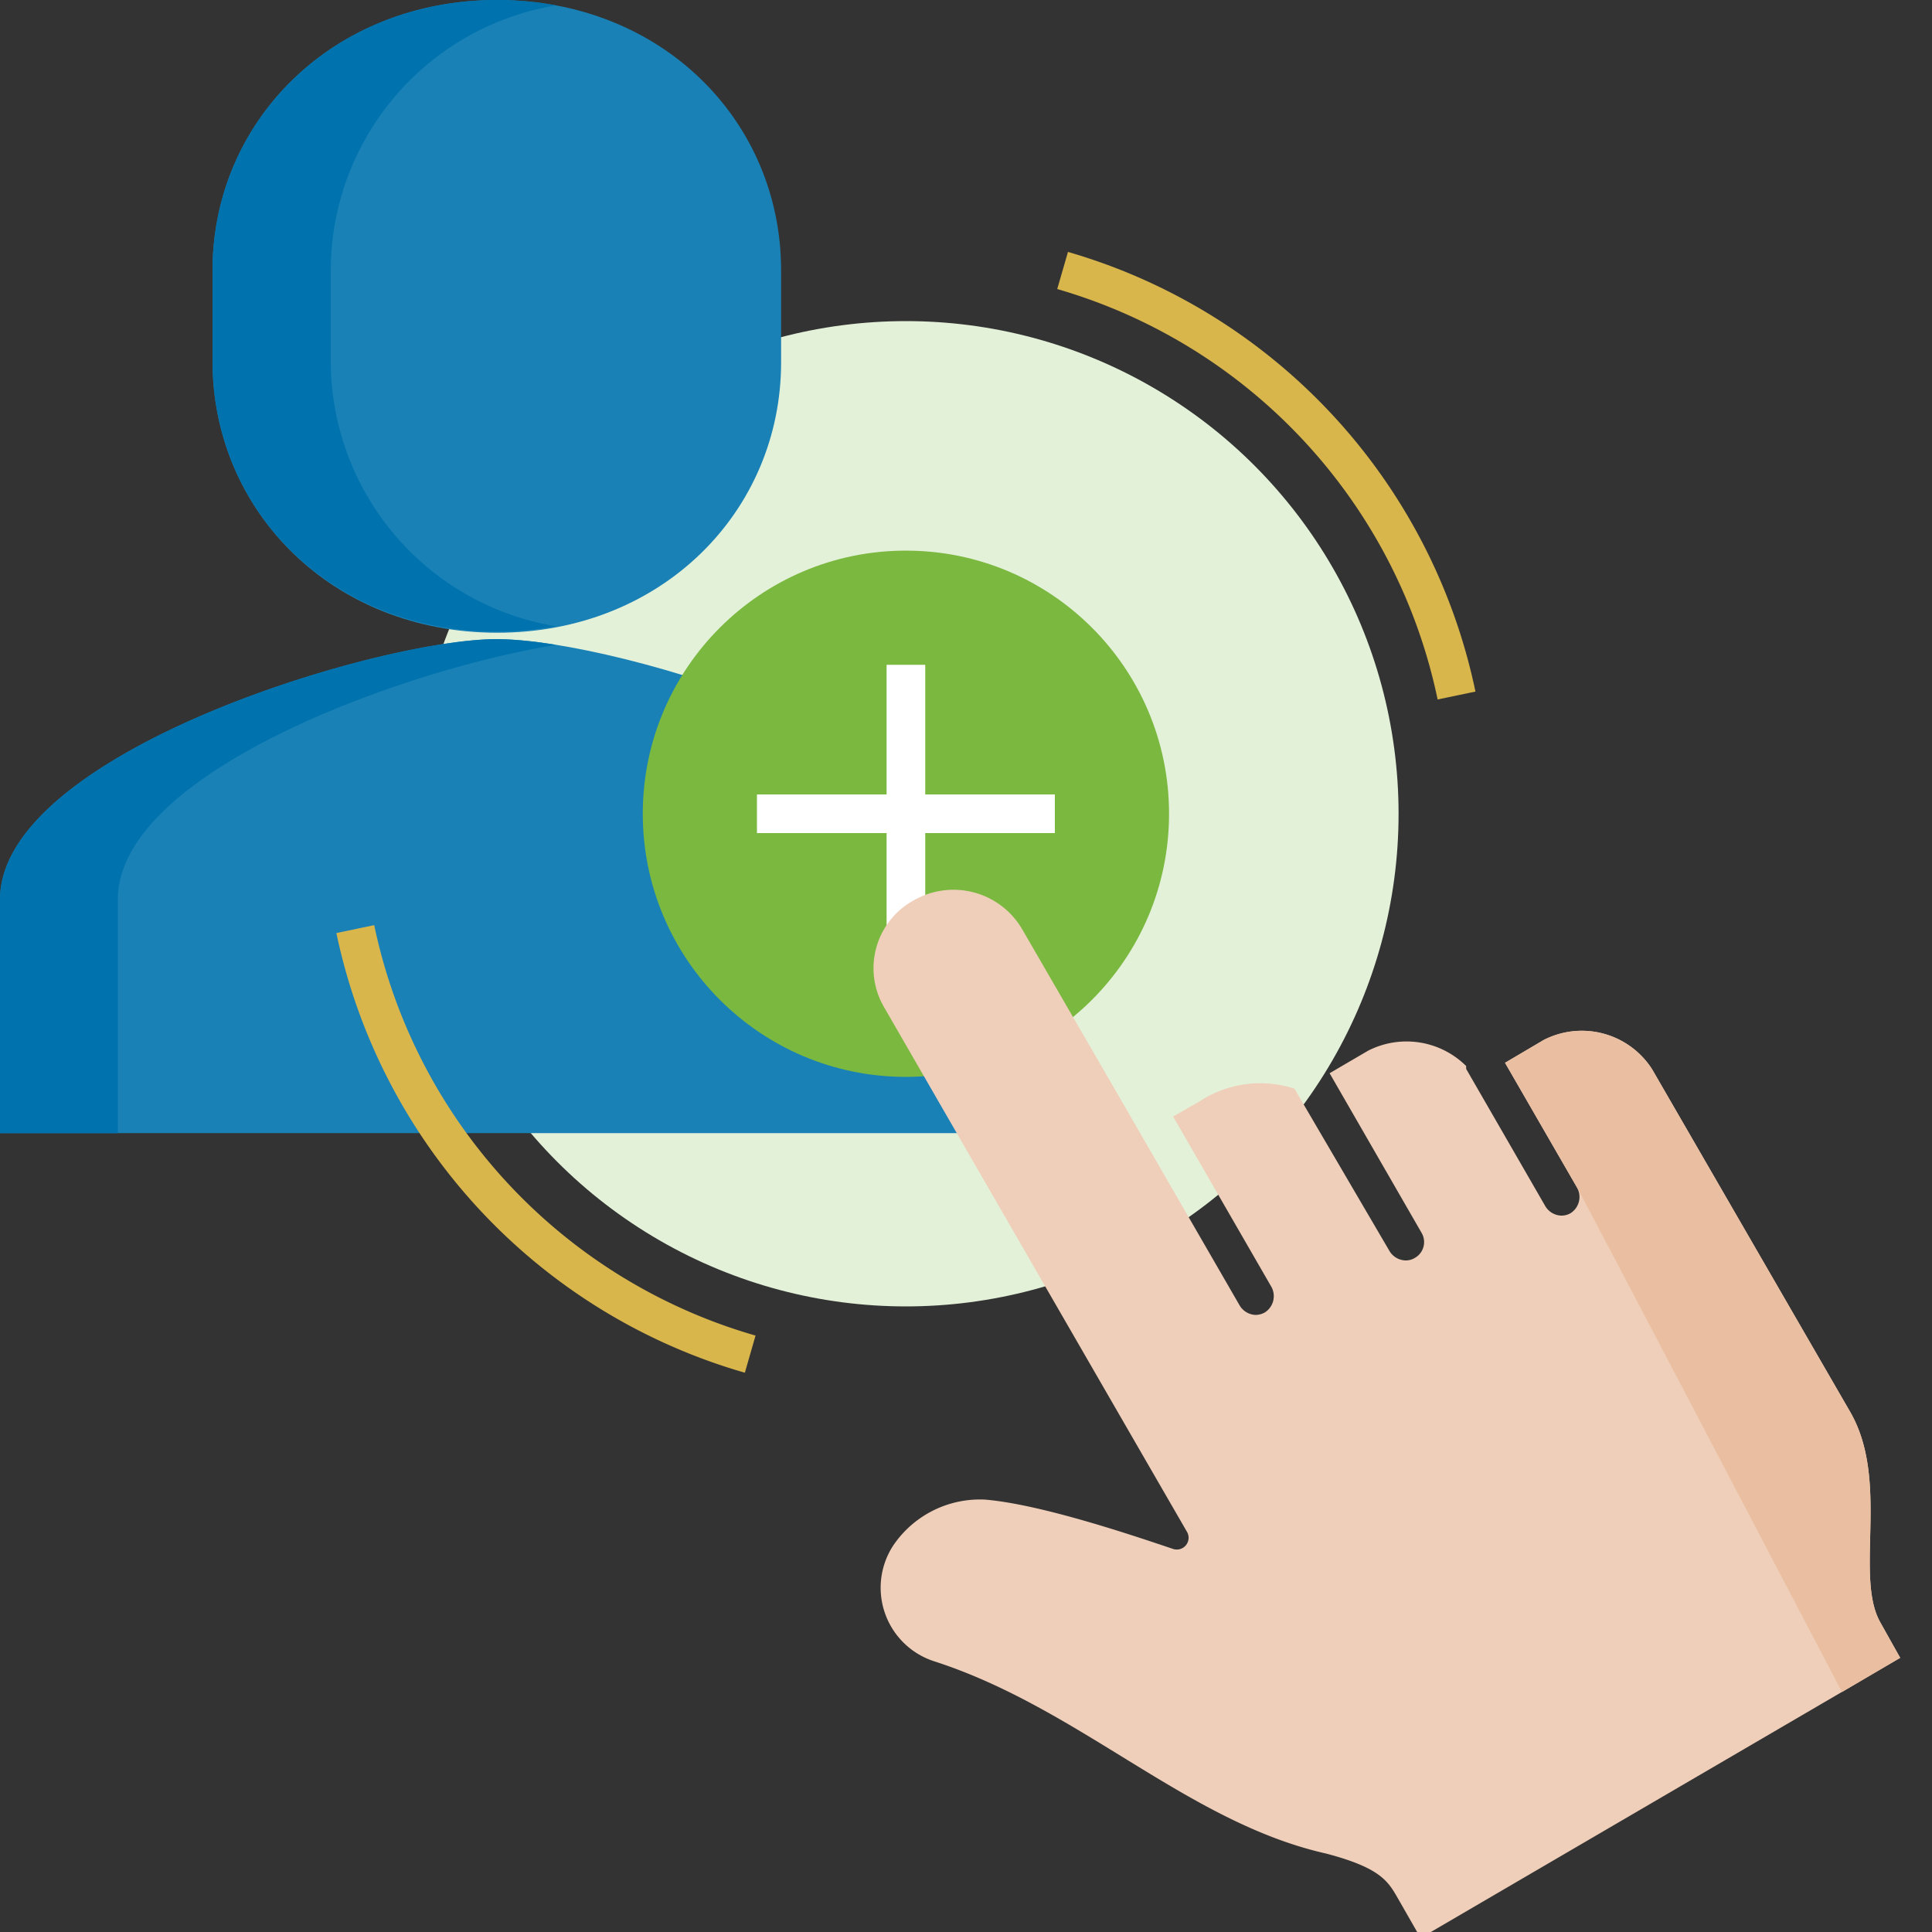
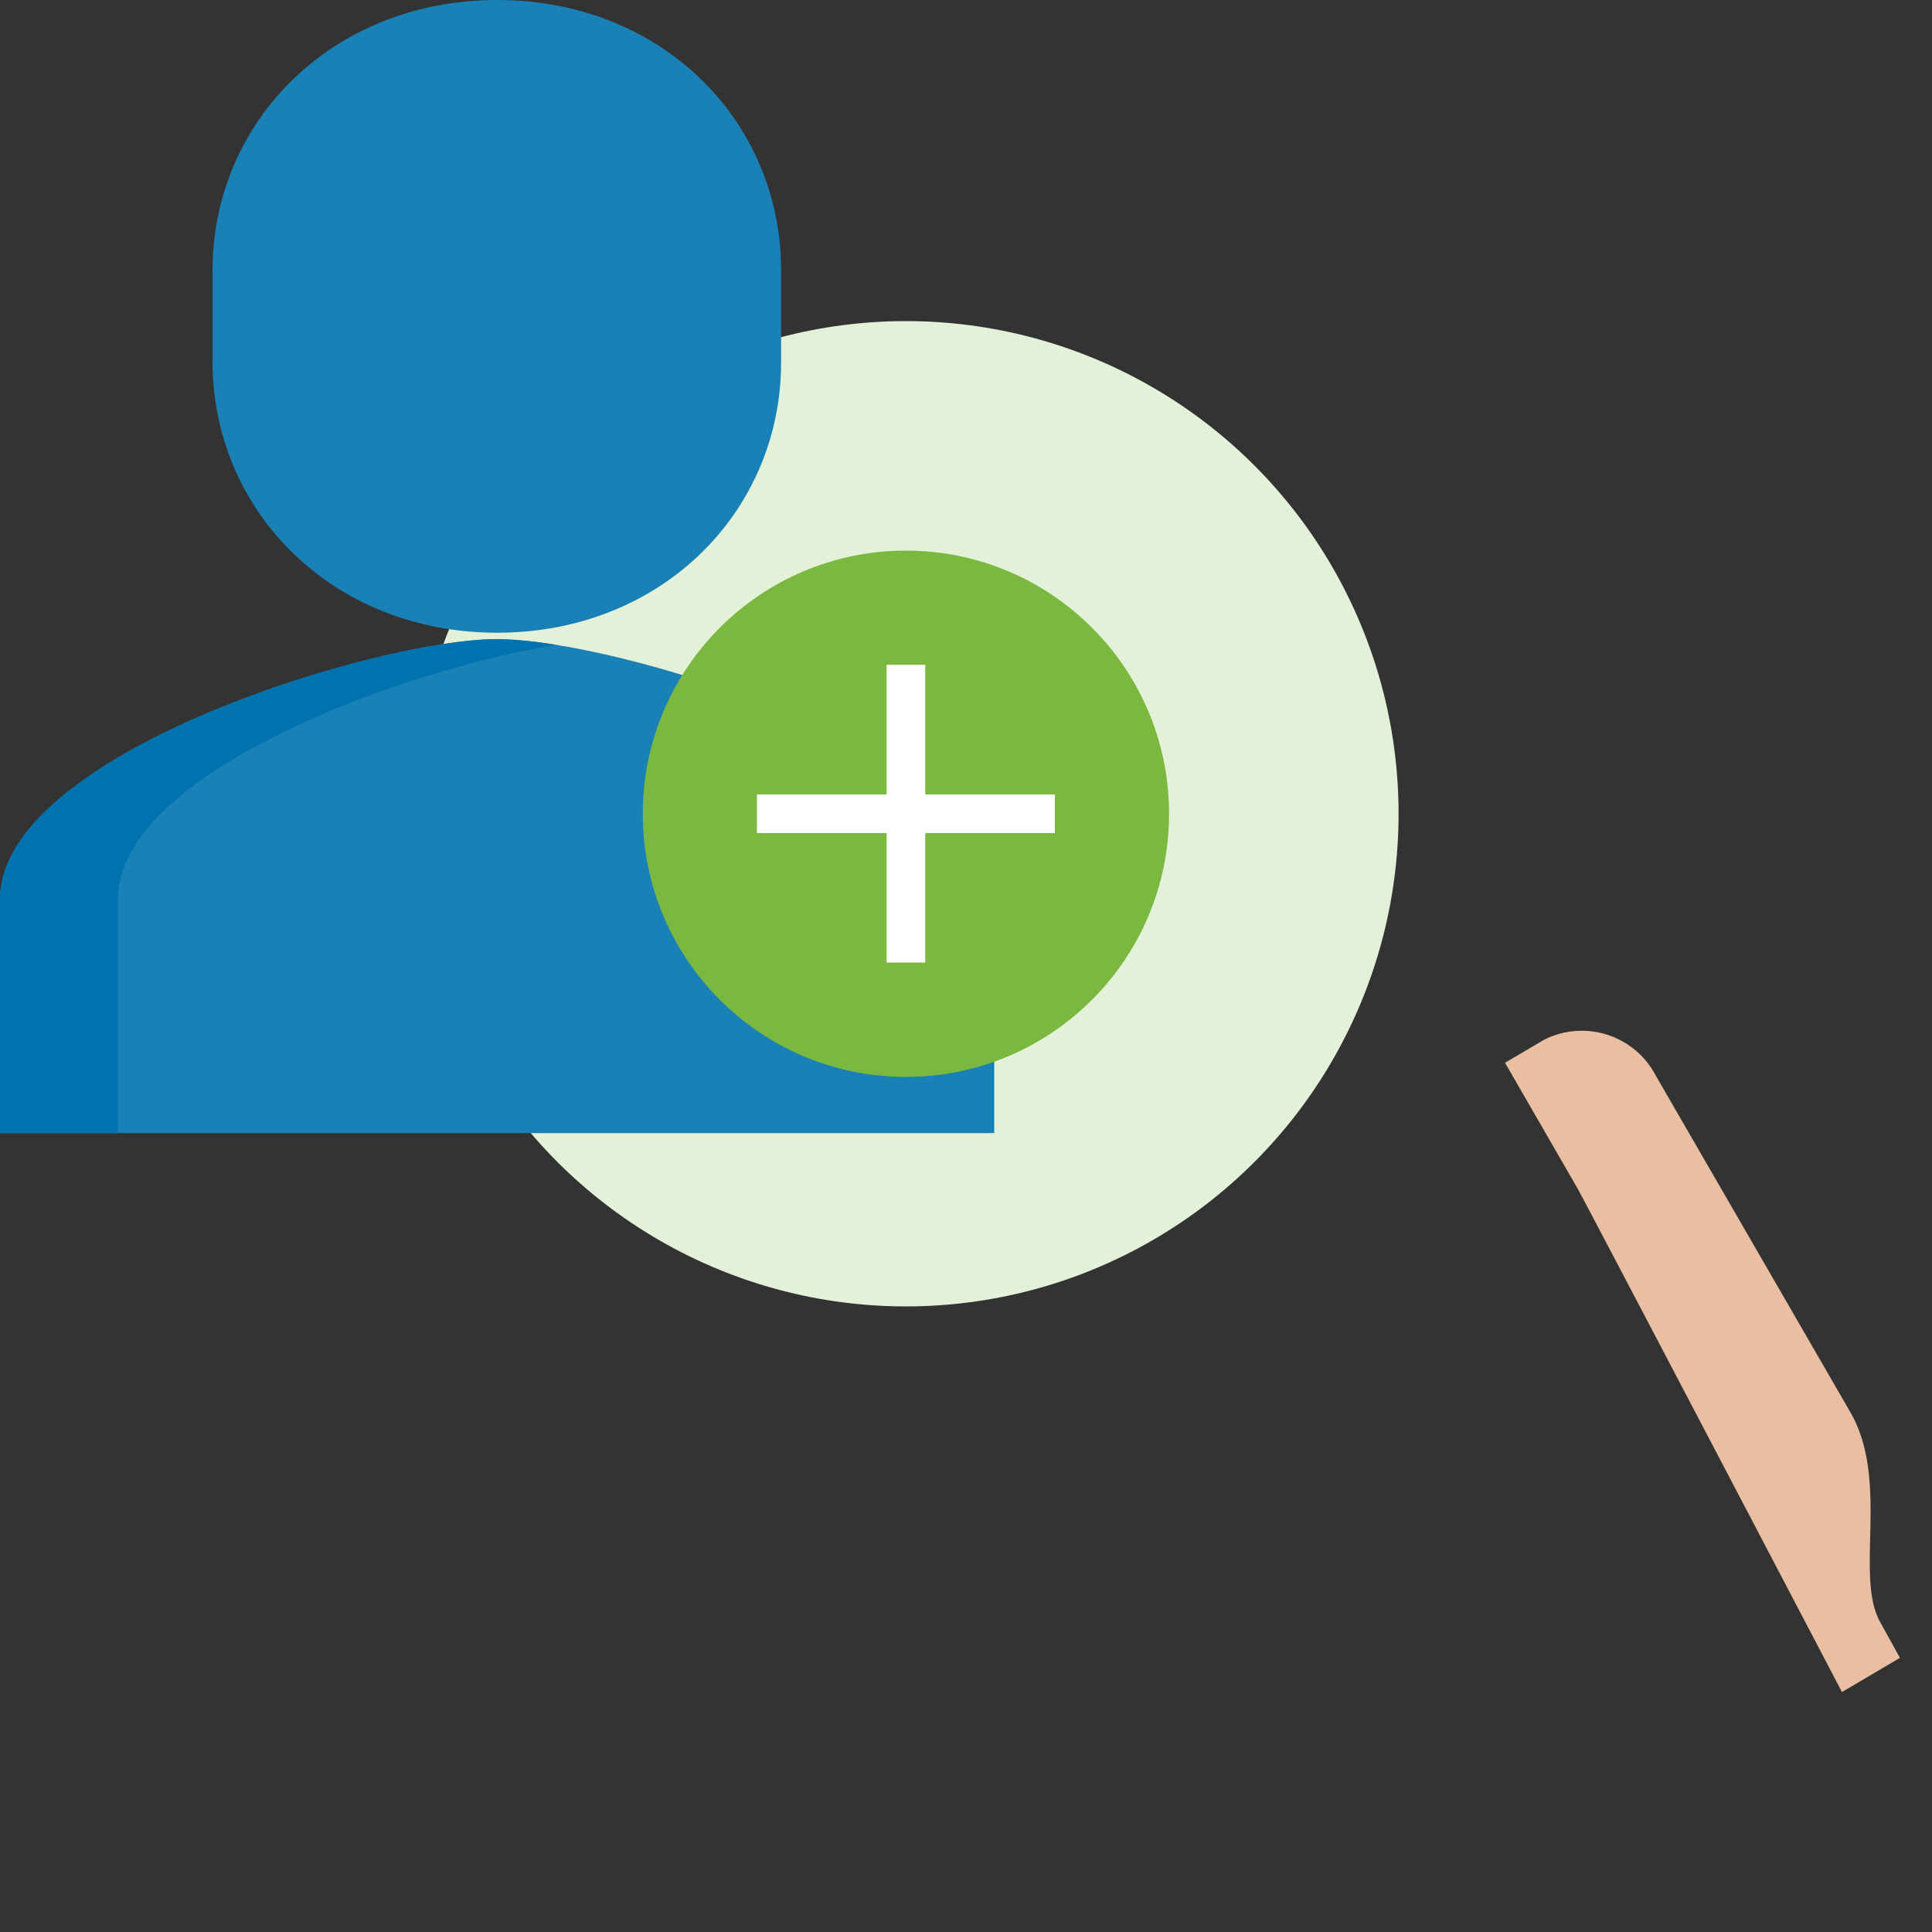
<svg xmlns="http://www.w3.org/2000/svg" id="Capa_1" data-name="Capa 1" viewBox="0 0 100 100">
  <rect x="0" y="0" width="100" height="100" fill="#333333" stroke="none" />
  <defs>
    <style>.cls-1{fill:#e4f1d9;}.cls-2{fill:#1981b6;}.cls-3,.cls-6{fill:none;stroke-width:2px;}.cls-3{stroke:#d9b64c;stroke-miterlimit:10;}.cls-4{fill:#0073ae;}.cls-5{fill:#7ab83f;}.cls-6{stroke:#fff;stroke-linejoin:round;}.cls-7{fill:#efcfb9;}.cls-8{fill:#eabfa1;}</style>
  </defs>
  <circle class="cls-1" cx="46.89" cy="42.12" r="25.5" />
  <path class="cls-2" d="M51.46,58.65V46.56c0-7.6-19.55-13.48-25.73-13.48S0,39,0,46.56V58.65Z" />
  <path class="cls-2" d="M25.73,32.75c8.52,0,14.7-6.28,14.7-14V14c0-7.75-6.18-14-14.7-14S11,6.28,11,14v4.69C11,26.47,17.21,32.75,25.73,32.75Z" />
-   <path class="cls-3" d="M75.39,36A29.09,29.09,0,0,0,55,14" />
-   <path class="cls-3" d="M18.39,48.09a29.1,29.1,0,0,0,20.44,22" />
  <path class="cls-4" d="M28.78,33.38a20.57,20.57,0,0,0-3.05-.3C19.55,33.08,0,39,0,46.56V58.65H6.1V46.56C6.1,40,20.86,34.66,28.78,33.38Z" />
-   <path class="cls-4" d="M17.12,18.72V14A13.93,13.93,0,0,1,28.78.28,16.79,16.79,0,0,0,25.73,0C17.21,0,11,6.28,11,14v4.69c0,7.75,6.18,14,14.7,14a16.79,16.79,0,0,0,3.05-.28A13.93,13.93,0,0,1,17.12,18.72Z" />
  <circle class="cls-5" cx="46.89" cy="42.12" r="13.62" />
  <line class="cls-6" x1="46.89" y1="34.41" x2="46.89" y2="49.82" />
  <line class="cls-6" x1="54.6" y1="42.12" x2="39.18" y2="42.12" />
-   <path class="cls-7" d="M97.34,84c-1.38-2.39.5-7.34-1.58-10.93L85.51,55.34a4.32,4.32,0,0,0-5.61-1.51l-2,1.18,3.74,6.48a1,1,0,0,1-.34,1.3.94.94,0,0,1-.48.13,1,1,0,0,1-.83-.48l-4.1-7.11a.88.88,0,0,1,0-.15,4.38,4.38,0,0,0-5.07-.8l-2,1.17,4.76,8.26a.94.94,0,0,1-.35,1.3.9.9,0,0,1-.47.13,1,1,0,0,1-.83-.47L67,56.35A5.71,5.71,0,0,0,62.1,57l-1.38.79,5.1,8.84a1,1,0,0,1-.35,1.3,1,1,0,0,1-.48.13,1,1,0,0,1-.82-.48l-5.1-8.83h0l-.91-1.58L52.91,48.1a4.12,4.12,0,0,0-5.61-1.5,4,4,0,0,0-1.53,5.55S58.09,73.5,61.44,79.29a.61.61,0,0,1-.73.88c-2.11-.71-6.8-2.3-9.71-2.55A5.42,5.42,0,0,0,46.23,80a4,4,0,0,0,2.16,6c7.53,2.44,13.09,8.33,20.25,9.94,3,.79,3.25,1.52,3.83,2.52l1.06,1.85L98.36,85.81Z" />
  <path class="cls-8" d="M97.34,84c-1.38-2.39.5-7.34-1.58-10.93L85.51,55.34a4.32,4.32,0,0,0-5.61-1.51l-2,1.18,3.74,6.48c.27.45,13.7,26.09,13.7,26.09l3-1.77Z" />
</svg>